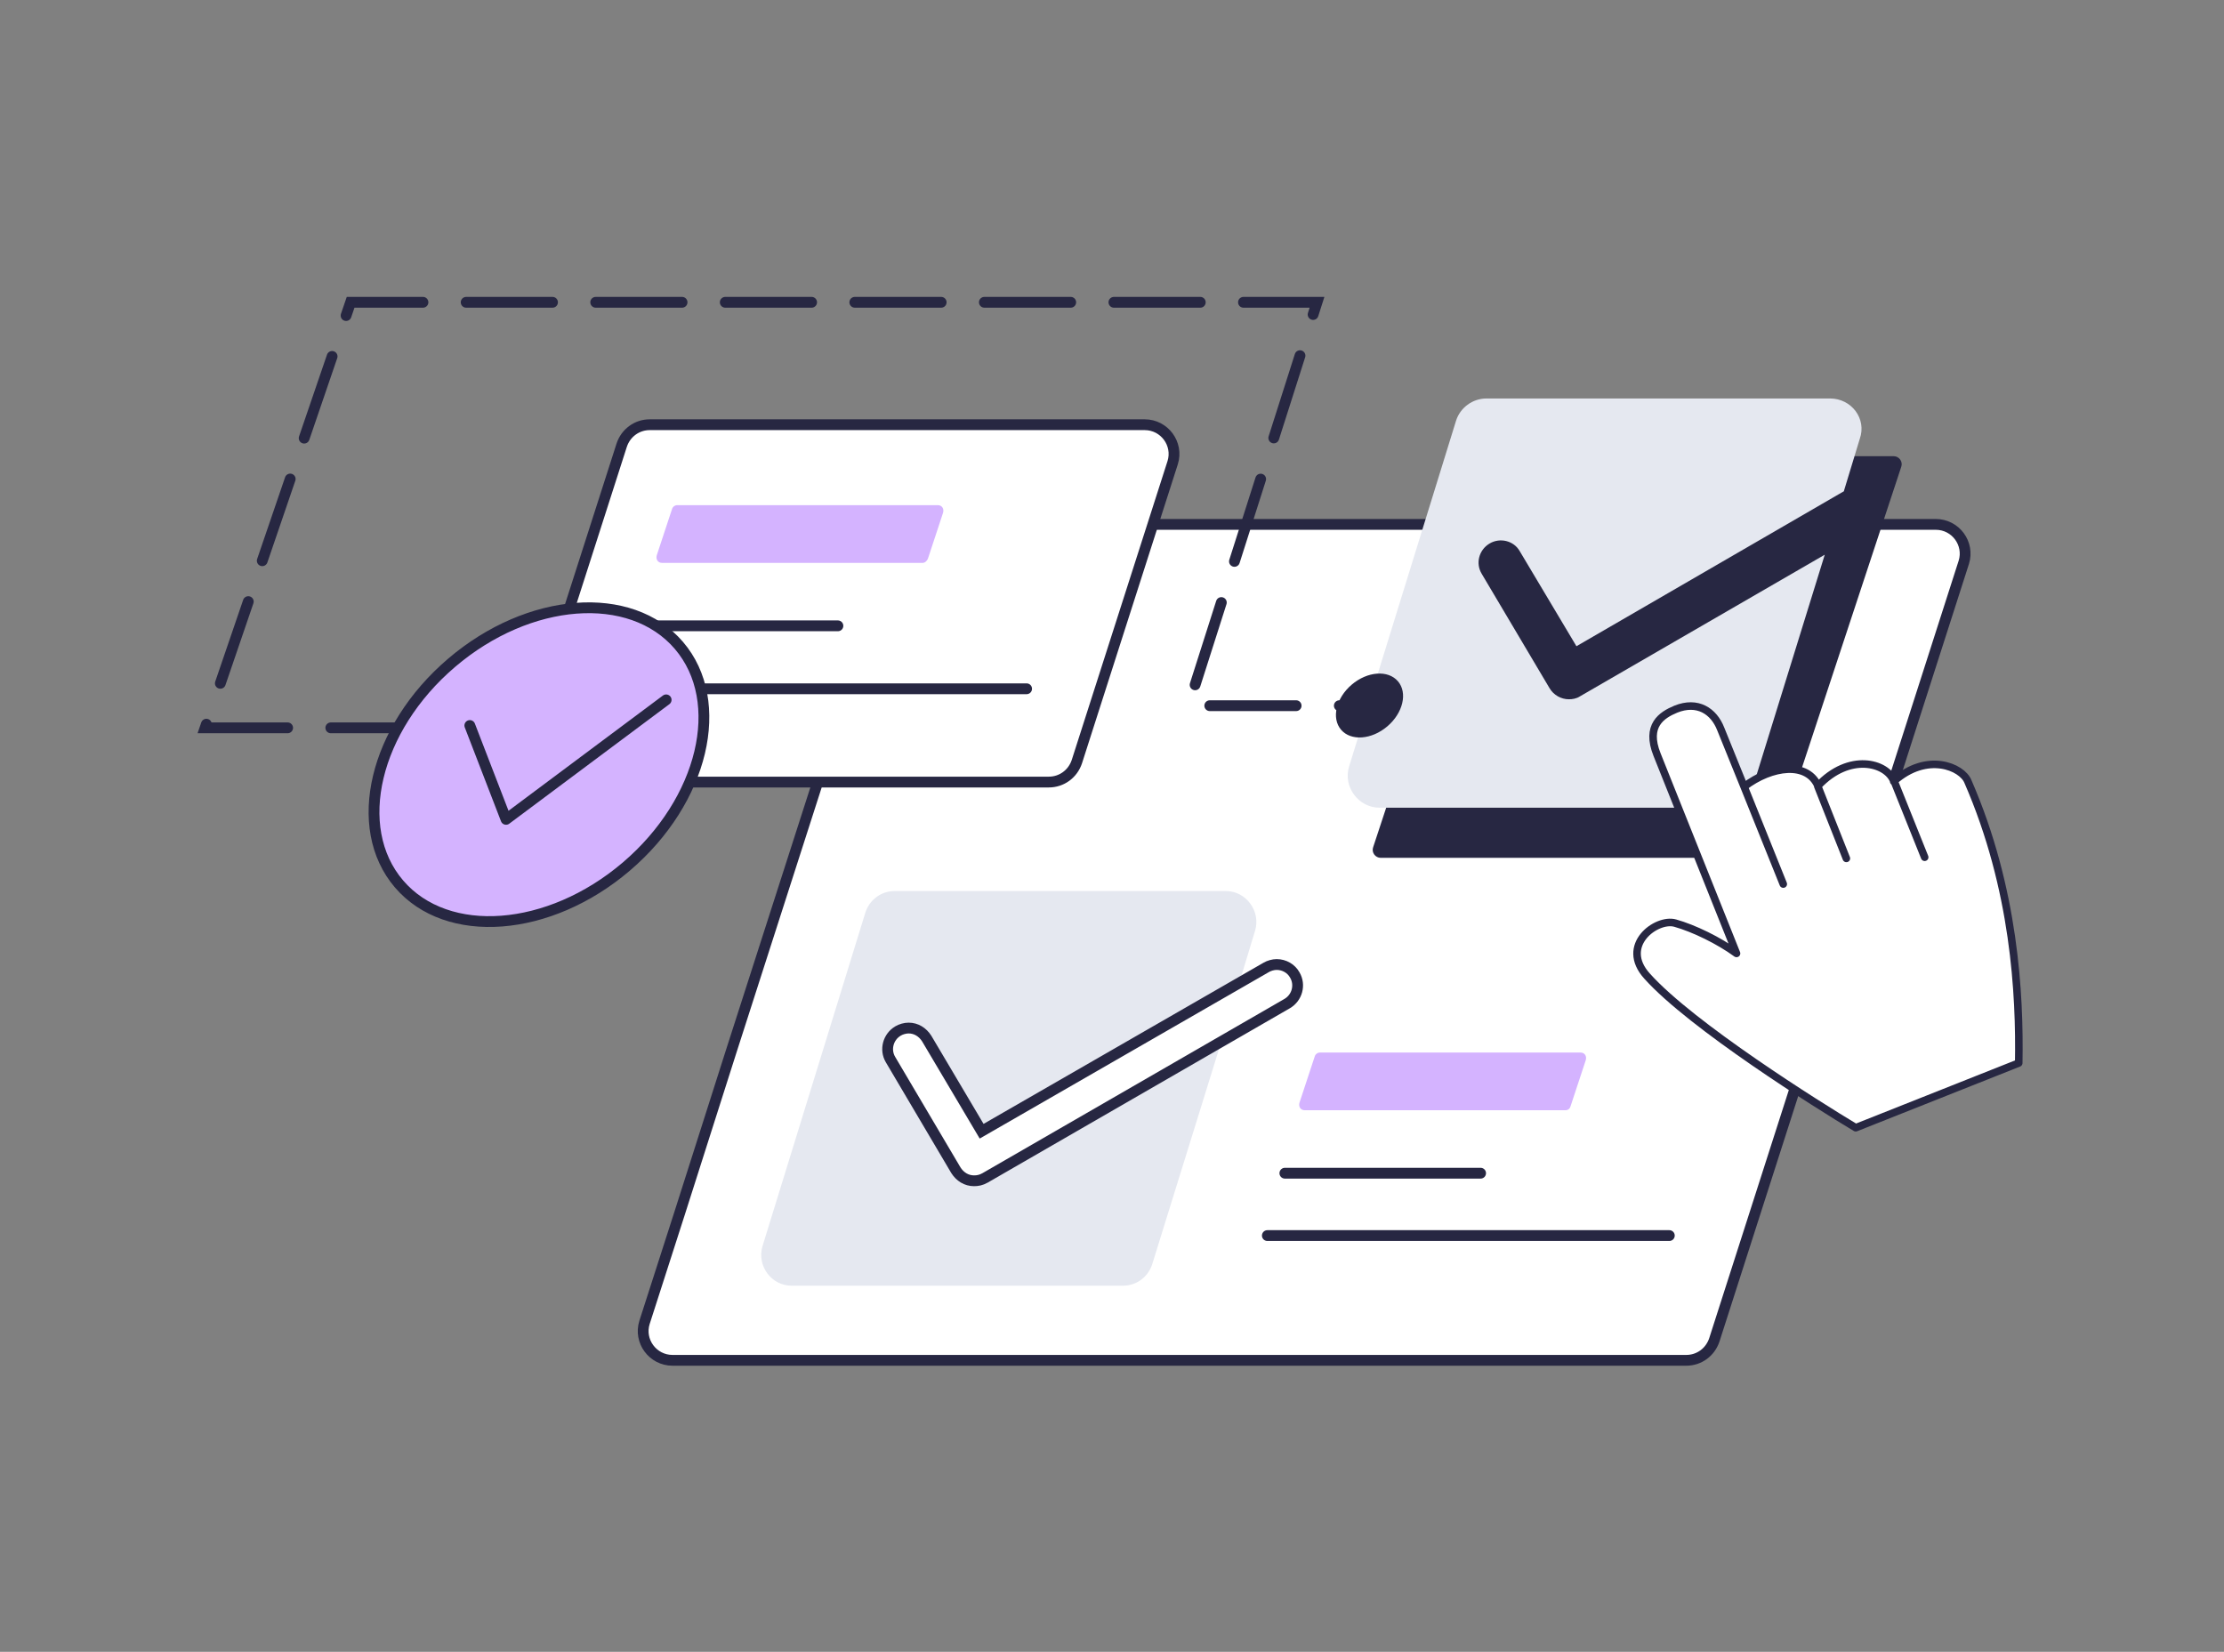
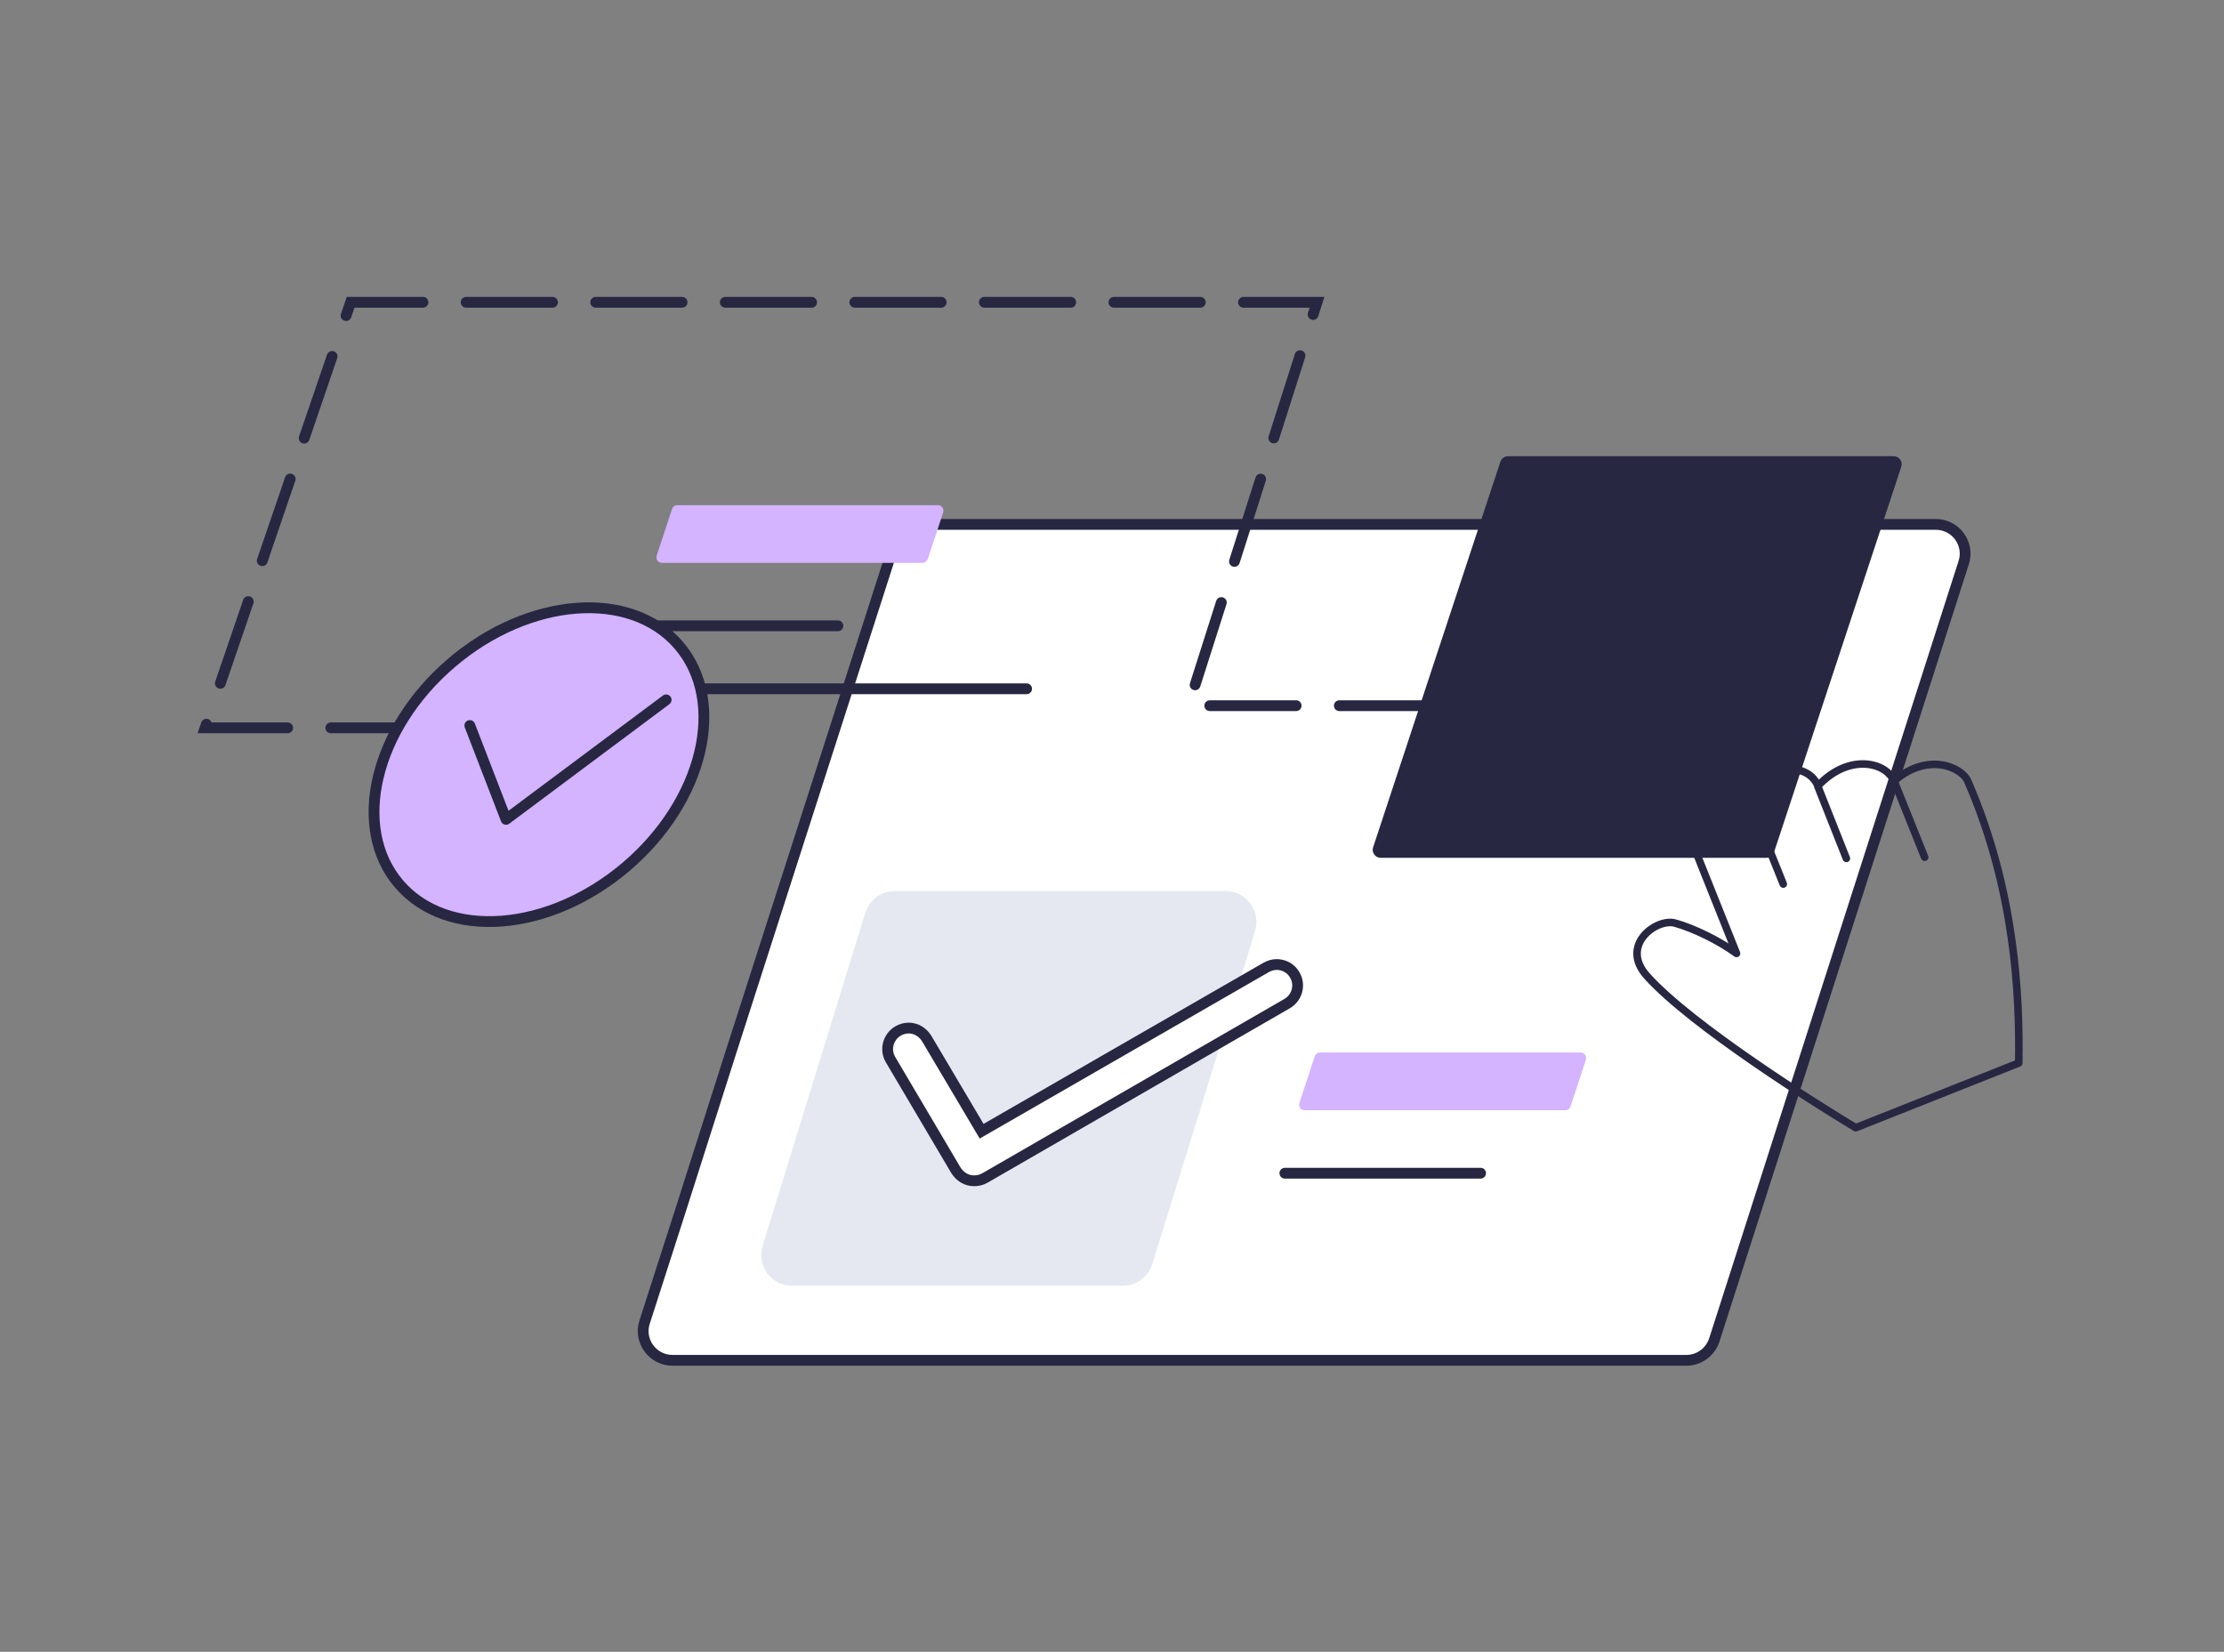
<svg xmlns="http://www.w3.org/2000/svg" width="206" height="153" viewBox="0 0 206 153" fill="none">
  <rect x="0" y="0" width="206" height="153" fill="#808080" stroke="none" />
  <path d="M62.945 112.393L59.698 122.49C59.157 124.218 60.456 126 62.296 126H156.193C157.384 126 158.412 125.244 158.791 124.11L181.9 52.081C182.441 50.354 181.142 48.572 179.302 48.572H85.405C84.214 48.572 83.186 49.328 82.807 50.462L67.762 97.275L62.945 112.393Z" fill="white" stroke="#272742" stroke-miterlimit="10" />
-   <path d="M49.469 66.606L48.712 68.928C48.171 70.656 49.469 72.438 51.309 72.438H97.149C98.339 72.438 99.368 71.682 99.746 70.548L108.622 42.849C109.163 41.121 107.864 39.339 106.024 39.339H60.185C58.995 39.339 57.966 40.095 57.587 41.229L51.526 60.127L49.469 66.606Z" fill="white" stroke="#272742" stroke-miterlimit="10" />
  <path d="M113.547 82.534H82.861C81.616 82.534 80.534 83.344 80.155 84.532L70.63 115.417C70.089 117.253 71.442 119.089 73.336 119.089H104.022C105.266 119.089 106.349 118.279 106.728 117.091L113.114 96.519L91.249 109.208C90.925 109.37 90.6 109.478 90.275 109.478C89.572 109.478 88.922 109.154 88.543 108.506L82.482 98.301C81.941 97.329 82.212 96.141 83.186 95.601C84.16 95.061 85.35 95.331 85.946 96.303L90.979 104.78L114.846 90.904V90.85L116.253 86.206C116.794 84.424 115.441 82.534 113.547 82.534Z" fill="#E5E8F0" />
  <path d="M119.012 108.668H137.142" stroke="#272742" stroke-miterlimit="10" stroke-linecap="round" stroke-linejoin="round" />
-   <path d="M117.389 114.445H154.623" stroke="#272742" stroke-miterlimit="10" stroke-linecap="round" stroke-linejoin="round" />
  <path d="M144.99 102.836H120.853C120.474 102.836 120.258 102.512 120.366 102.135L121.773 97.869C121.827 97.653 122.043 97.491 122.26 97.491H146.397C146.776 97.491 146.993 97.815 146.884 98.193L145.477 102.458C145.423 102.674 145.261 102.836 144.99 102.836Z" fill="#D4B3FF" />
  <path d="M59.428 57.967H77.612" stroke="#272742" stroke-miterlimit="10" stroke-linecap="round" stroke-linejoin="round" />
  <path d="M57.803 63.798H95.091" stroke="#272742" stroke-miterlimit="10" stroke-linecap="round" stroke-linejoin="round" />
  <path d="M85.459 52.136H61.322C60.943 52.136 60.726 51.812 60.834 51.434L62.242 47.168C62.296 46.952 62.512 46.79 62.729 46.79H86.866C87.245 46.79 87.461 47.114 87.353 47.492L85.946 51.758C85.838 51.974 85.675 52.136 85.459 52.136Z" fill="#D4B3FF" />
  <path d="M132.056 65.364H110.083L121.989 28H32.476L19 67.416H36.805" stroke="#272742" stroke-miterlimit="10" stroke-linecap="round" stroke-dasharray="8 4" />
  <path d="M58.008 80.27C65.166 74.168 67.349 64.994 62.883 59.779C58.418 54.565 48.995 55.284 41.836 61.386C34.678 67.488 32.495 76.662 36.961 81.876C41.427 87.091 50.85 86.372 58.008 80.27Z" fill="#D4B3FF" stroke="#272742" stroke-miterlimit="10" />
  <path d="M43.518 67.2L46.873 75.893L61.702 64.824" stroke="#272742" stroke-miterlimit="10" stroke-linecap="round" stroke-linejoin="round" />
  <path d="M127.888 79.457H163.607C163.932 79.457 164.202 79.241 164.311 78.971L176.109 43.226C176.271 42.74 175.892 42.255 175.405 42.255H139.686C139.362 42.255 139.091 42.471 138.983 42.74L127.185 78.485C127.022 78.971 127.401 79.457 127.888 79.457Z" fill="#272742" />
-   <path d="M169.507 36.909H137.685C136.386 36.909 135.249 37.773 134.87 38.961L124.966 70.98C124.371 72.87 125.832 74.813 127.781 74.813H159.603C160.902 74.813 162.038 73.949 162.417 72.707L169.02 51.38L146.344 64.5C146.019 64.716 145.64 64.77 145.315 64.77C144.612 64.77 143.908 64.392 143.529 63.744L137.252 53.161C136.656 52.19 136.981 50.948 137.955 50.354C138.929 49.76 140.228 50.084 140.769 51.056L146.019 59.857L170.806 45.494V45.44L172.267 40.635C172.916 38.799 171.509 36.909 169.507 36.909Z" fill="#E5E8F0" />
-   <path d="M153.487 69.846L160.847 88.258C159.224 87.07 156.896 85.936 155.165 85.45C153.433 84.964 149.969 87.502 152.567 90.364C156.68 94.953 168.37 102.296 171.888 104.402L186.987 98.409C187.095 92.037 186.608 82.264 182.278 72.329C181.737 70.98 178.49 69.576 175.405 72.329C174.756 70.656 171.292 69.684 168.37 72.816C167.45 70.494 164.094 70.872 161.497 72.816L159.332 67.47C158.682 65.796 157.167 64.824 155.165 65.634C153.92 66.174 152.405 67.146 153.487 69.846Z" fill="white" />
  <path d="M161.551 72.869L159.386 67.523C158.737 65.849 157.221 64.877 155.219 65.688C153.92 66.227 152.405 67.199 153.487 69.899L160.847 88.311C159.224 87.123 156.896 85.989 155.165 85.504C153.433 85.017 149.969 87.555 152.567 90.417C156.68 95.007 168.37 102.35 171.888 104.456L186.987 98.462C187.095 92.091 186.608 82.318 182.278 72.383C181.737 71.033 178.49 69.629 175.405 72.383M161.551 72.869C164.094 70.925 167.45 70.493 168.424 72.869M161.551 72.869L165.177 81.886M175.405 72.329C174.756 70.655 171.292 69.683 168.37 72.815L171.022 79.51M175.459 72.383L178.274 79.402" stroke="#272742" stroke-width="0.7" stroke-linecap="round" stroke-linejoin="round" />
-   <path d="M128.504 67.278C129.959 66.038 130.398 64.169 129.486 63.104C128.573 62.038 126.654 62.179 125.2 63.419C123.745 64.659 123.306 66.528 124.219 67.593C125.131 68.659 127.05 68.518 128.504 67.278Z" fill="#272742" />
  <path d="M90.22 109.37C89.517 109.37 88.922 108.992 88.543 108.398L82.481 98.139C81.94 97.221 82.265 96.033 83.185 95.493C83.456 95.331 83.834 95.223 84.159 95.223C84.863 95.223 85.458 95.601 85.837 96.195L90.924 104.78L117.28 89.608C117.551 89.446 117.93 89.338 118.254 89.338C118.958 89.338 119.607 89.716 119.932 90.31C120.473 91.228 120.149 92.415 119.228 92.955L91.249 109.1C90.87 109.316 90.545 109.37 90.22 109.37Z" fill="white" stroke="#272742" />
</svg>